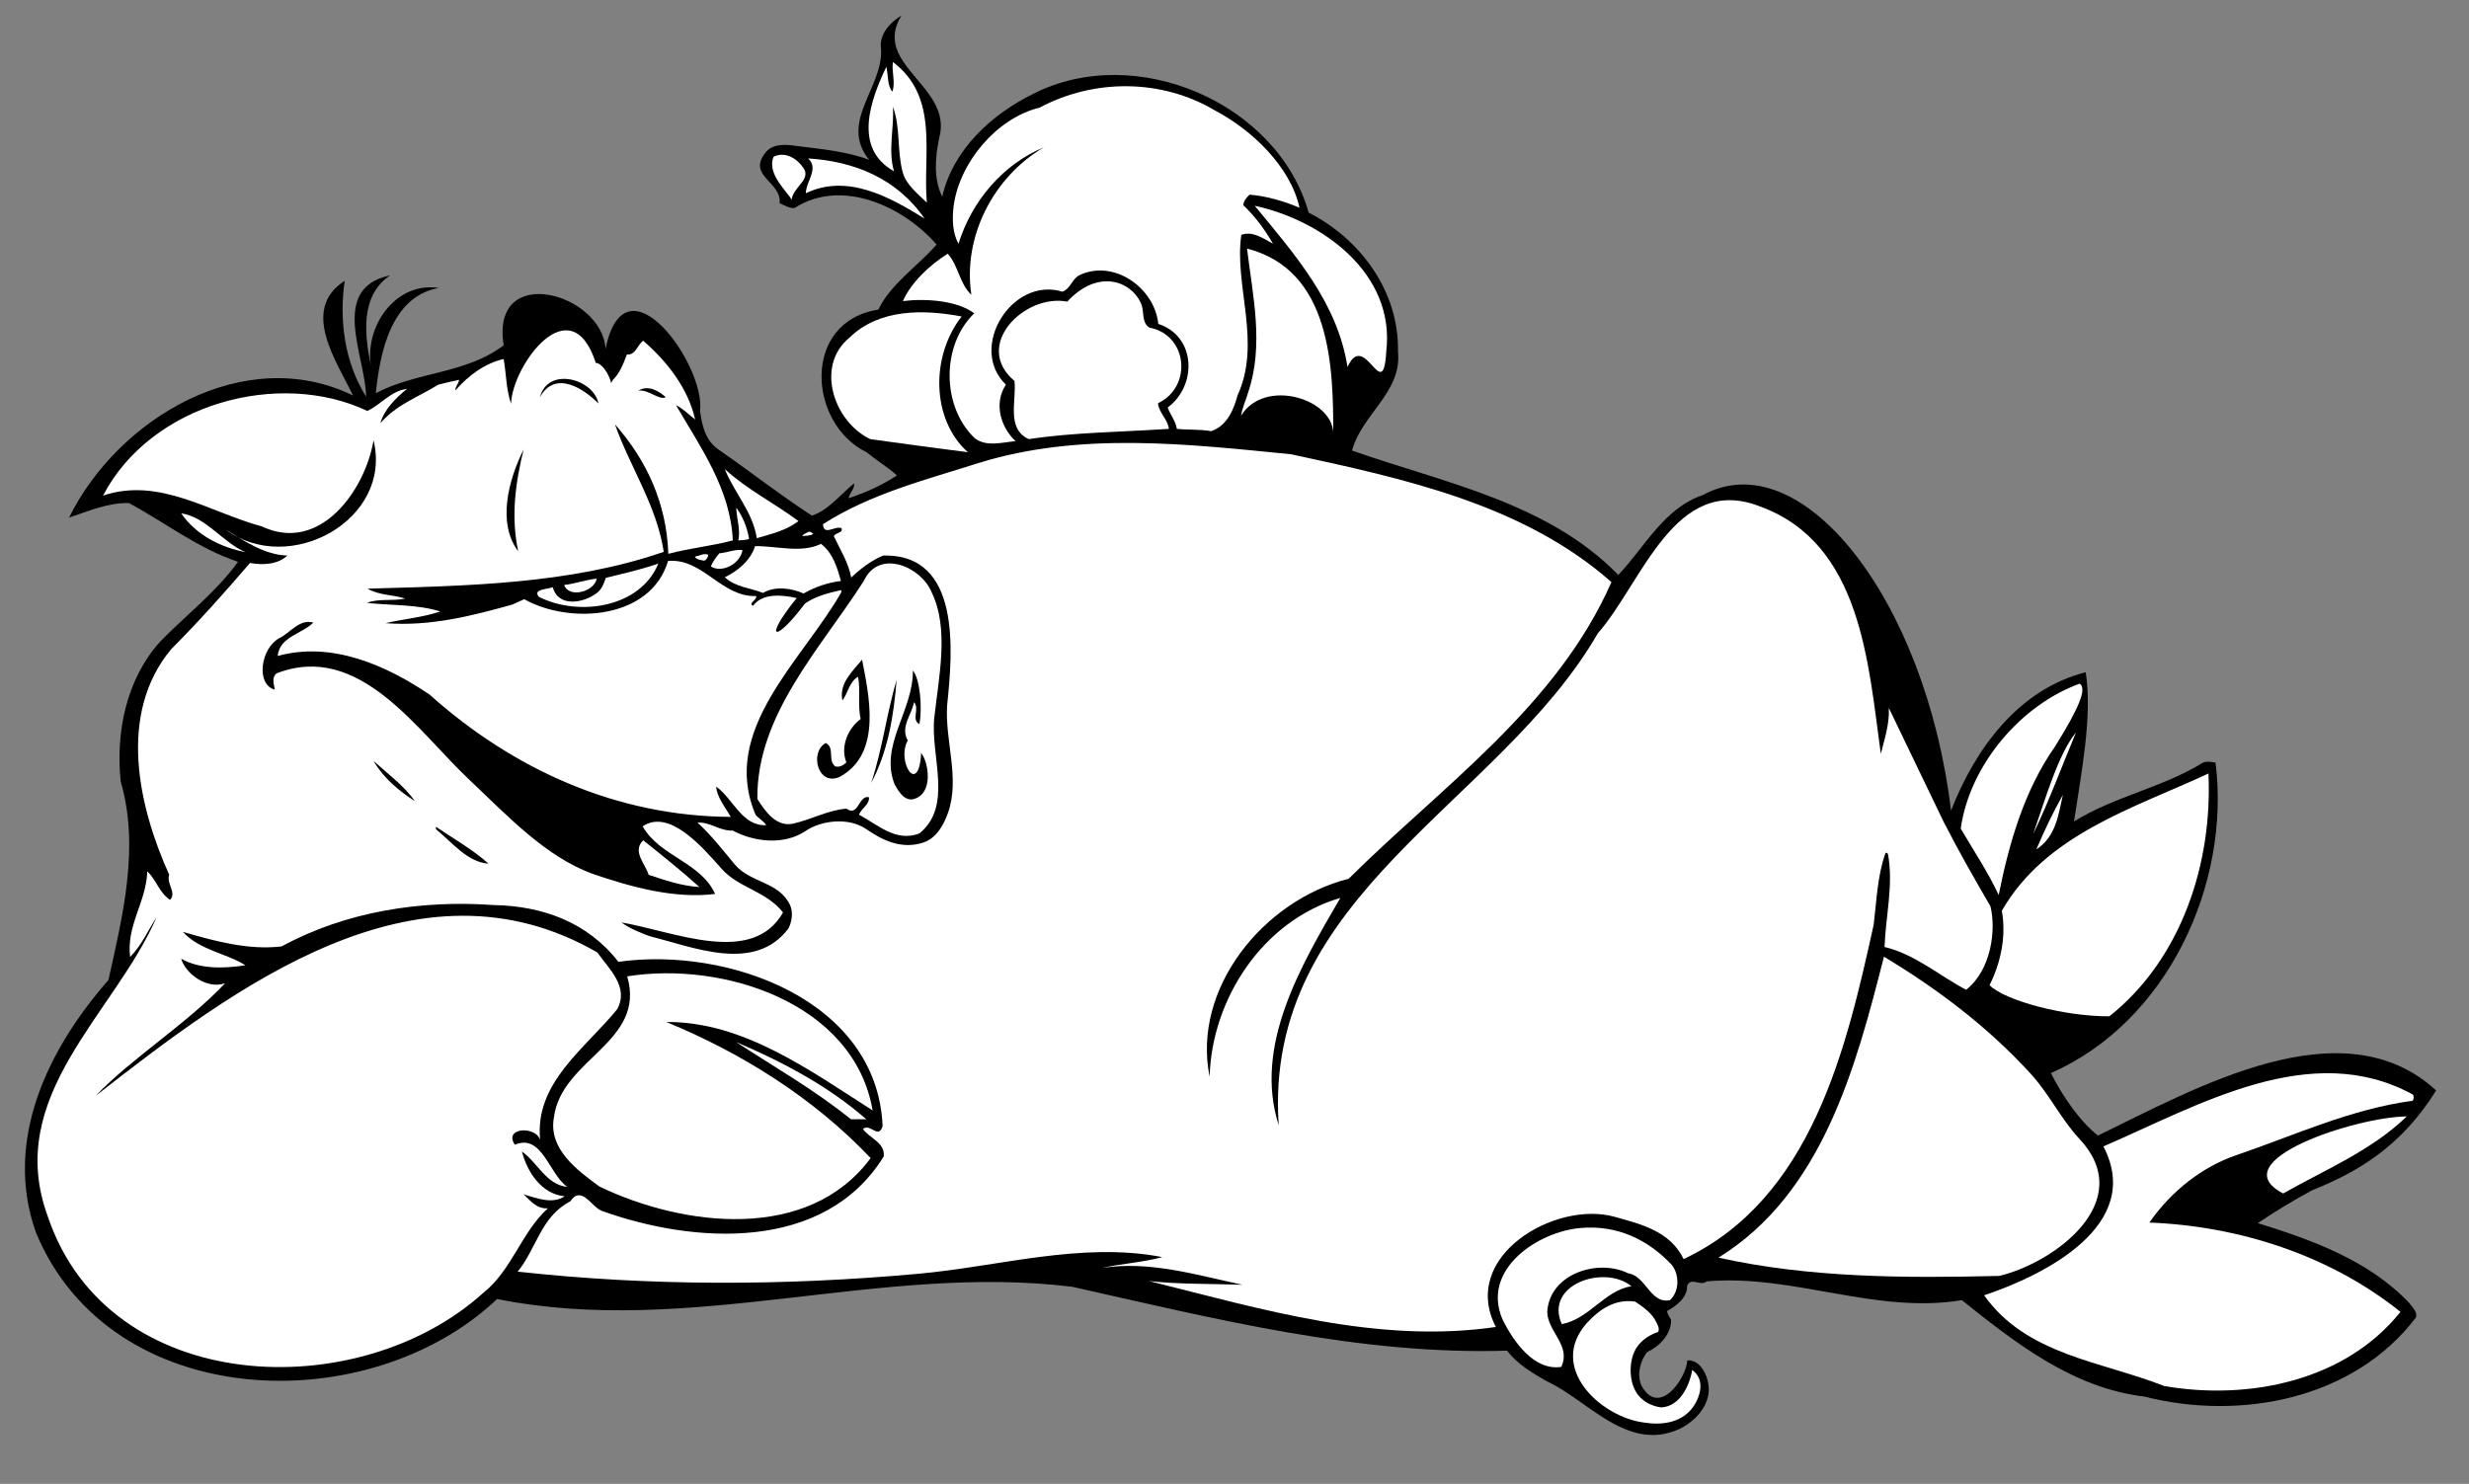
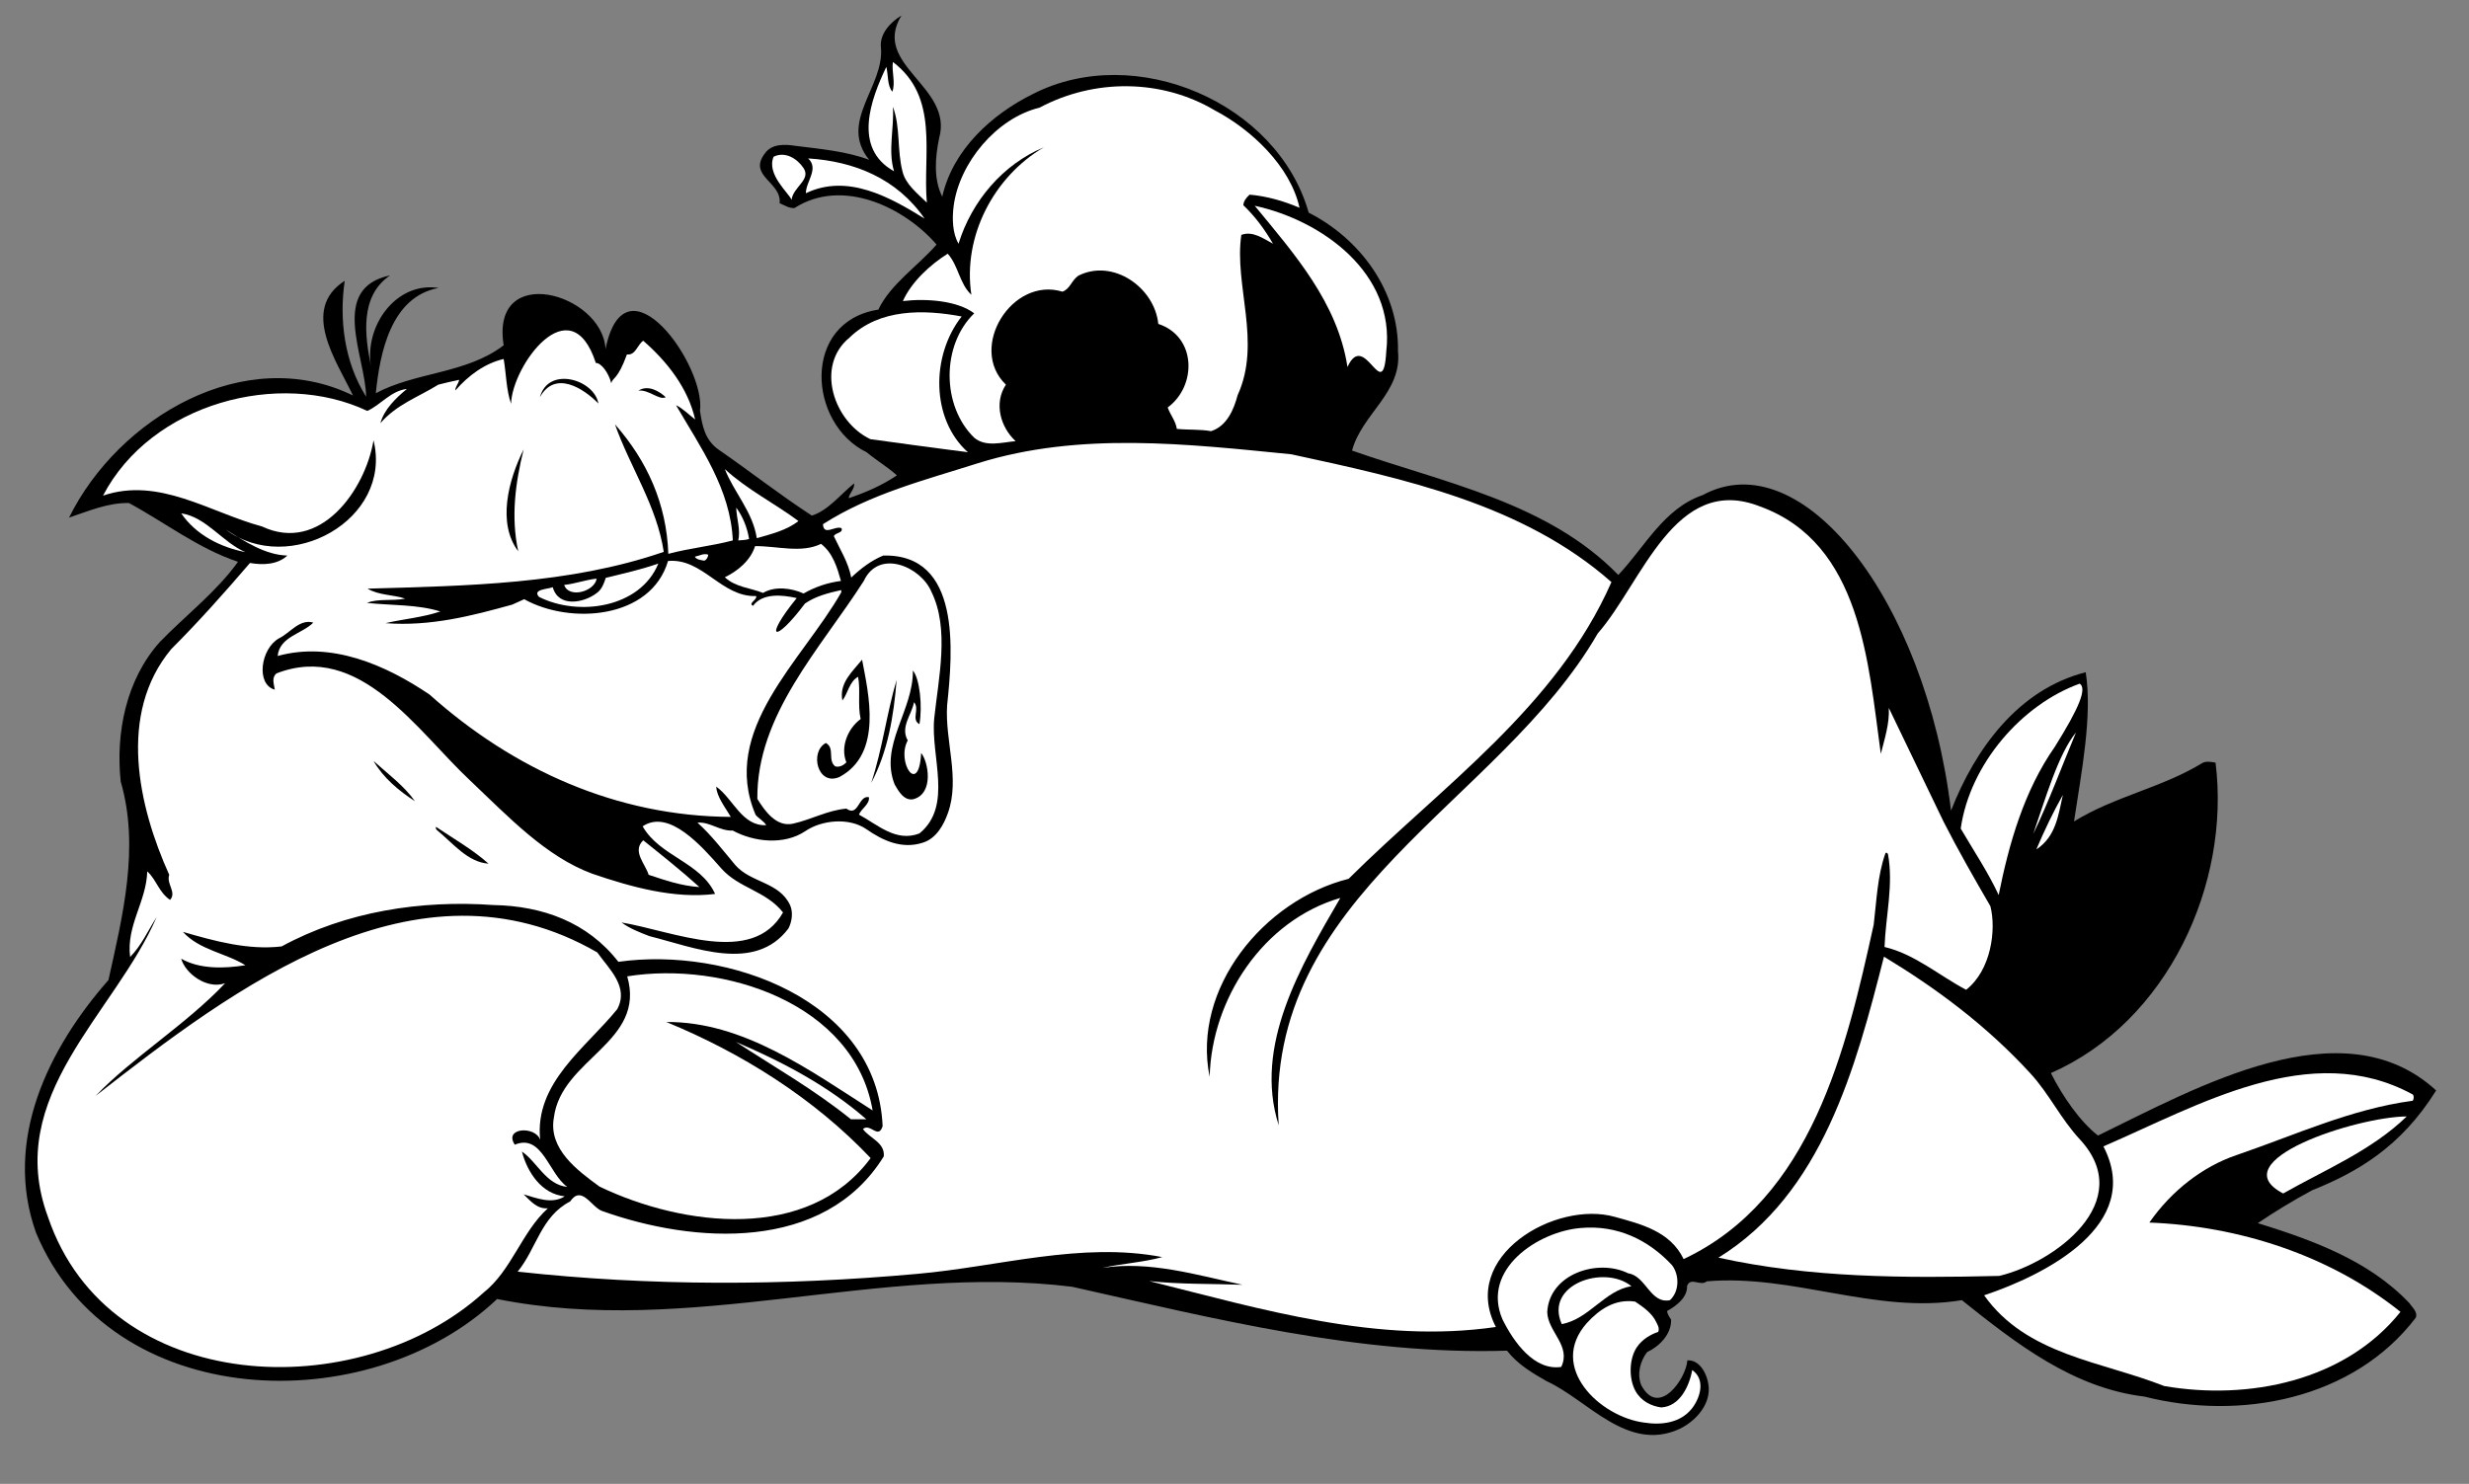
<svg xmlns="http://www.w3.org/2000/svg" viewBox="0 0 1153.333 693.333" height="693.333" width="1153.333" xml:space="preserve" id="svg2" version="1.1">
  <rect x="0" y="0" width="1153.333" height="693.333" fill="#808080" stroke="none" />
  <defs id="defs6" />
  <g transform="matrix(1.333,0,0,-1.333,0,693.333)" id="g10">
    <g transform="scale(0.1)" id="g12">
      <path id="path14" style="fill:#000000;fill-opacity:1;fill-rule:nonzero;stroke:none" d="m 3291,4717 c -14,-68 -20,-144 11,-205 37,165 174,289 318,360 358,183 857,-30 966,-416 181,-92 317,-276 313,-486 15,-144 -127,-220 -161,-348 321,-113 685,-181 933,-436 94,99 159,233 296,280 346,188 781,-365 870,-1106 84,215 235,425 472,485 24,-153 -15,-350 -41,-523 142,88 308,118 450,205 12,7 32,4 46,1 53,-424 -167,-908 -577,-1088 41,-82 103,-171 165,-219 342,166 857,460 1185,158 -124,-199 -278,-287 -435,-350 -65,-35 -131,-75 -190,-115 190,-59 388,-130 530,-279 11,-16 31,-32 24,-52 -219,-288 -617,-362 -951,-277 -251,30 -451,187 -640,338 -303,-50 -590,92 -894,66 -22,-19 -56,17 -69,-16 2,-41 -39,-71 -70,-88 1,-11 8,-21 14,-30 2,-51 -42,-95 -84,-114 -24,-31 -36,-76 -21,-115 61,-117 158,22 162,86 46,3 73,-54 75,-97 3,-63 -50,-119 -104,-144 -182,-82 -321,103 -464,168 -49,28 -102,59 -139,107 C 4763,451 4257,579 3757,691 3082,774 2417,513 1742,648 1291,221 388,249 126,881 c -115,323 43,645 254,885 50,225 110,466 43,696 -18,171 19,357 137,489 91,94 197,174 274,281 -140,47 -256,138 -382,206 -73,2 -144,-29 -210,-51 172,349 616,613 995,428 -57,120 -186,301 -29,402 -20,-136 -1,-286 75,-406 -2,141 -131,380 84,425 -108,-73 -88,-214 -67,-318 -23,140 87,297 237,274 -168,-31 -206,-230 -220,-369 140,75 318,68 448,168 -47,293 346,183 357,-13 69,340 352,-59 331,-217 8,-52 17,-103 67,-137 110,-76 214,-158 325,-230 57,18 99,73 148,113 3,-19 -17,-35 -19,-52 60,20 117,45 169,80 -32,29 -71,52 -106,81 -206,100 -229,458 41,500 43,90 138,152 204,228 -112,130 -330,236 -498,128 -20,-1 -35,10 -52,17 8,74 -112,95 -52,174 24,35 70,33 108,27 88,-11 178,-19 258,-49 -109,133 54,257 41,394 -5,46 31,87 72,112 -107,-174 183,-248 132,-430" />
      <path id="path16" style="fill:#ffffff;fill-opacity:1;fill-rule:nonzero;stroke:none" d="m 3248,4491 c -33,32 -74,64 -85,108 -20,75 -7,157 -34,228 5,-75 -18,-153 4,-226 -146,81 -81,253 -27,366 7,-29 3,-66 21,-87 12,32 -3,69 2,104 164,-124 104,-323 119,-493" />
      <path id="path18" style="fill:#ffffff;fill-opacity:1;fill-rule:nonzero;stroke:none" d="m 4256,4815 c 130,-68 266,-197 298,-342 -56,24 -116,41 -175,46 -11,-10 -21,-22 -22,-37 42,-40 75,-85 104,-135 -34,18 -71,46 -111,31 -26,-177 72,-376 -13,-562 -13,-49 -37,-108 -93,-126 -39,7 -81,4 -120,8 -4,28 -23,49 -32,75 103,76 101,249 -33,293 -13,128 -159,230 -280,169 -24,-16 -29,-47 -56,-56 -177,54 -332,-197 -198,-326 -43,-65 -19,-149 34,-198 -46,-4 -105,-22 -145,12 -115,112 -115,325 0,436 -58,44 -166,53 -250,43 30,67 95,127 157,166 38,-42 41,-105 83,-144 -31,203 77,413 254,517 -144,-60 -253,-189 -299,-338 -21,36 -23,87 -17,133 20,150 149,307 301,344 191,102 427,101 613,-9" />
      <path id="path20" style="fill:#ffffff;fill-opacity:1;fill-rule:nonzero;stroke:none" d="m 2816,4612 c 27,-41 -37,-66 -42,-111 -11,25 -89,90 -63,151 41,20 83,-7 105,-40" />
      <path id="path22" style="fill:#ffffff;fill-opacity:1;fill-rule:nonzero;stroke:none" d="m 3240,4435 c -121,75 -270,159 -416,89 0,41 47,86 8,122 161,-10 311,-70 408,-211" />
      <path id="path24" style="fill:#ffffff;fill-opacity:1;fill-rule:nonzero;stroke:none" d="m 4858,3970 c -11,-194 -75,79 -136,-55 -35,226 -186,396 -325,565 236,-51 493,-237 461,-510" />
-       <path id="path26" style="fill:#ffffff;fill-opacity:1;fill-rule:nonzero;stroke:none" d="m 4672,3673 c 10,129 -240,207 -323,71 4,26 17,55 25,82 56,166 16,338 -4,504 295,-76 303,-415 302,-657" />
-       <path id="path28" style="fill:#ffffff;fill-opacity:1;fill-rule:nonzero;stroke:none" d="m 3998,4139 c 13,-27 1,-69 30,-86 135,-26 151,-208 30,-265 3,-34 35,-57 38,-90 -164,-11 -334,-12 -491,-36 -80,37 -42,135 -50,204 -148,125 36,307 185,278 106,115 222,74 258,-5" />
      <path id="path30" style="fill:#ffffff;fill-opacity:1;fill-rule:nonzero;stroke:none" d="m 3370,4092 c -108,-137 -108,-360 22,-476 -108,14 -279,37 -342,46 -127,60 -195,256 -73,356 105,102 260,99 393,74" />
      <path id="path32" style="fill:#ffffff;fill-opacity:1;fill-rule:nonzero;stroke:none" d="m 2088,3929 c 18,1 45,-34 54,-71 5,21 22,10 55,101 30,-4 36,33 57,48 84,-73 157,-166 182,-276 -22,17 -45,40 -67,50 86,-148 191,-294 199,-474 -75,-20 -152,-27 -226,-47 -6,175 -74,326 -187,454 52,-148 147,-286 171,-447 -330,-114 -692,-119 -1038,-129 40,-24 92,-21 132,-35 -45,-9 -96,1 -134,-15 85,-9 178,-5 257,-30 -62,-21 -133,-27 -192,-41 158,-12 303,26 444,65 l 42,19 c 161,-90 444,-70 504,134 122,11 186,-127 309,-123 4,-13 -30,-26 -11,-34 34,46 104,38 153,27 -118,-145 -79,-163 29,-19 38,26 82,37 127,47 v -8 c -136,-239 -427,-483 -300,-780 11,-13 29,-22 37,-36 -85,-4 -115,92 -175,135 1,-34 31,-72 51,-106 -400,2 -762,166 -1056,429 -154,104 -344,187 -532,135 7,68 85,77 125,117 -48,14 -81,-36 -120,-55 -65,-36 -82,-162 -15,-180 -3,20 -12,42 6,57 291,113 493,-202 679,-376 135,-128 265,-266 427,-326 137,-47 289,-89 431,-71 -51,112 -194,131 -254,237 93,62 207,-70 276,-148 61,-69 156,-78 216,-154 -108,-190 -383,-66 -566,-35 28,-21 64,-35 98,-48 156,-39 369,-130 487,27 12,23 17,56 6,81 -38,83 -138,78 -193,142 -41,49 -84,105 -132,148 45,3 78,-30 124,-28 74,-40 179,-52 254,-2 57,39 153,49 214,7 56,-39 124,-72 199,-47 47,15 73,64 87,104 43,121 -11,252 -3,377 20,189 50,532 -224,525 -41,-17 -77,-44 -112,-77 -10,53 -39,98 -61,145 7,14 33,10 27,28 -22,10 -63,-29 -65,14 167,107 359,155 544,214 357,111 733,67 1097,31 393,-85 813,-175 1122,-448 -192,-437 -596,-717 -921,-1040 -298,-75 -550,-385 -487,-694 7,273 187,548 458,627 -138,-237 -305,-518 -216,-797 -56,809 773,1126 1118,1724 156,178 270,563 569,445 355,-129 379,-550 423,-867 13,52 31,106 28,161 l 192,-399 c 51,-100 107,-198 164,-296 21,-82 3,-224 -85,-293 -95,50 -180,125 -286,150 4,109 32,218 12,326 -2,3 -7,7 -9,2 -28,-78 -31,-168 -41,-250 -96,-435 -217,-960 -666,-1172 -47,98 -151,123 -241,148 -208,59 -545,-138 -417,-386 -414,-60 -819,62 -1215,161 109,-12 218,-9 327,-13 -160,34 -326,85 -491,59 64,15 141,19 210,38 -285,55 -574,-34 -861,-59 -466,-42 -933,-43 -1398,8 66,80 81,193 184,246 40,59 74,-19 111,-33 323,-116 780,-146 988,191 5,49 -51,64 -73,96 26,22 54,-38 69,10 -19,443 -544,630 -926,576 -108,139 -266,196 -438,199 -253,18 -516,-22 -742,-145 -117,-14 -236,19 -346,51 58,-64 150,-74 219,-117 -75,-12 -161,-14 -225,23 14,-51 89,-109 154,-86 -138,-146 -326,-261 -454,-395 483,377 1126,868 1758,503 42,-59 112,-121 70,-199 -110,-136 -291,-258 -270,-458 -17,50 -129,43 -89,-17 96,40 119,-102 184,-148 -75,8 -105,87 -159,124 19,-73 69,-149 150,-157 -45,-29 -99,-6 -144,7 25,-24 47,-52 85,-49 C 1828,883 1793,748 1694,670 1257,274 382,304 168,936 c -157,424 234,711 381,1051 -30,-47 -54,-101 -93,-140 -14,111 57,193 60,300 32,-29 41,-74 80,-100 24,27 -14,56 -3,88 -108,239 -182,564 7,791 96,96 186,197 276,302 45,-8 97,-6 131,26 -78,2 -150,50 -216,91 222,-165 586,34 518,313 -29,-174 -187,-398 -391,-302 -182,49 -361,175 -557,108 169,324 618,443 926,297 46,20 83,71 139,77 -39,-32 -80,-72 -93,-120 57,66 134,92 203,135 24,6 48,12 73,17 -2,-14 -15,-26 -13,-37 46,53 104,95 169,110 9,-52 9,-109 26,-157 3,132 208,416 297,143" />
      <path id="path34" style="fill:#000000;fill-opacity:1;fill-rule:nonzero;stroke:none" d="m 2097,3787 c -52,53 -152,118 -205,22 29,110 190,63 205,-22" />
      <path id="path36" style="fill:#000000;fill-opacity:1;fill-rule:nonzero;stroke:none" d="m 2333,3809 c -23,-12 -60,28 -96,23 33,21 71,0 96,-23" />
      <path id="path38" style="fill:#000000;fill-opacity:1;fill-rule:nonzero;stroke:none" d="m 1835,3626 c -29,-117 -45,-237 -19,-357 -74,98 -35,249 19,357" />
      <path id="path40" style="fill:#ffffff;fill-opacity:1;fill-rule:nonzero;stroke:none" d="m 2798,3375 c -40,-32 -96,-46 -146,-60 -14,92 -79,159 -112,242 80,-73 173,-119 258,-182" />
      <path id="path42" style="fill:#ffffff;fill-opacity:1;fill-rule:nonzero;stroke:none" d="m 2625,3312 c -12,-4 -27,-4 -38,-5 9,38 -6,76 -7,115 23,-31 39,-71 45,-110" />
      <path id="path44" style="fill:#ffffff;fill-opacity:1;fill-rule:nonzero;stroke:none" d="m 860,3266 c -88,17 -174,61 -225,136 88,-13 145,-102 225,-136" />
-       <path id="path46" style="fill:#ffffff;fill-opacity:1;fill-rule:nonzero;stroke:none" d="m 2850,3330 c -9,-7 -26,-6 -38,-8 3,9 14,10 21,15 7,2 12,-3 17,-7" />
      <path id="path48" style="fill:#ffffff;fill-opacity:1;fill-rule:nonzero;stroke:none" d="m 2947,3165 c -47,-6 -91,-21 -131,-44 -42,19 -100,27 -142,2 -45,18 -97,20 -134,55 44,21 90,58 106,109 76,1 162,-26 231,8 42,-32 57,-84 70,-130" />
-       <path id="path50" style="fill:#ffffff;fill-opacity:1;fill-rule:nonzero;stroke:none" d="m 2602,3273 c -8,-49 -74,-82 -111,-57 7,17 18,32 30,46 27,2 56,15 81,11" />
      <path id="path52" style="fill:#ffffff;fill-opacity:1;fill-rule:nonzero;stroke:none" d="m 2482,3257 c -1,-9 -6,-18 -14,-21 -12,2 -28,4 -33,14 16,3 31,13 47,7" />
      <path id="path54" style="fill:#ffffff;fill-opacity:1;fill-rule:nonzero;stroke:none" d="m 2307,3226 c -63,-155 -279,-187 -418,-117 -25,27 31,27 48,34 20,-72 108,-55 152,-22 20,13 27,35 34,55 62,15 124,29 184,50" />
      <path id="path56" style="fill:#ffffff;fill-opacity:1;fill-rule:nonzero;stroke:none" d="m 3264,3127 c 64,-130 25,-301 10,-442 -14,-134 67,-308 -52,-405 -82,-32 -147,31 -212,66 9,22 38,36 35,61 -37,8 -36,-71 -79,-40 -67,-6 -124,-39 -188,-53 -58,-12 -98,45 -124,87 -3,295 221,526 373,764 53,114 200,50 237,-38" />
      <path id="path58" style="fill:#ffffff;fill-opacity:1;fill-rule:nonzero;stroke:none" d="m 1977,3151 c 39,4 74,18 114,22 -8,-46 -98,-70 -114,-22" />
      <path id="path60" style="fill:#000000;fill-opacity:1;fill-rule:nonzero;stroke:none" d="m 2942,2478 c -77,-34 -106,88 -48,119 33,-18 5,-60 33,-82 15,-4 29,4 39,14 -22,54 5,119 50,152 -11,49 0,101 -9,148 -31,-17 -36,-59 -55,-83 -12,61 35,101 69,143 22,-117 74,-329 -79,-411" />
      <path id="path62" style="fill:#000000;fill-opacity:1;fill-rule:nonzero;stroke:none" d="m 3222,2663 c -30,16 2,53 -19,77 -8,-44 -49,-87 -22,-134 -41,-75 39,-198 47,-44 25,-30 46,-142 -27,-162 -33,-7 -53,29 -66,52 -54,137 66,259 64,399 24,-28 34,-125 23,-188" />
      <path id="path64" style="fill:#ffffff;fill-opacity:1;fill-rule:nonzero;stroke:none" d="m 7201,2584 c -108,-154 -161,-340 -197,-520 -37,80 -88,156 -133,233 32,226 214,435 417,508 26,-17 -2,-85 -87,-221" />
      <path id="path66" style="fill:#000000;fill-opacity:1;fill-rule:nonzero;stroke:none" d="m 3142,2818 c -10,-127 -31,-252 -89,-361 39,118 55,247 89,361" />
      <path id="path68" style="fill:#ffffff;fill-opacity:1;fill-rule:nonzero;stroke:none" d="m 7275,2634 c -50,-119 -94,-240 -150,-356 42,121 88,281 150,356" />
      <path id="path70" style="fill:#000000;fill-opacity:1;fill-rule:nonzero;stroke:none" d="m 1454,2393 c -56,36 -111,82 -145,141 50,-45 108,-88 145,-141" />
-       <path id="path72" style="fill:#ffffff;fill-opacity:1;fill-rule:nonzero;stroke:none" d="m 7392,1639 c -155,-1 -365,54 -420,109 40,80 59,173 43,261 155,269 462,359 724,481 15,-313 -94,-650 -347,-851" />
      <path id="path74" style="fill:#ffffff;fill-opacity:1;fill-rule:nonzero;stroke:none" d="m 7229,2415 c -16,-70 -24,-146 -93,-191 28,66 59,131 93,191" />
      <path id="path76" style="fill:#000000;fill-opacity:1;fill-rule:nonzero;stroke:none" d="m 1712,2174 c -73,5 -124,71 -180,117 -4,3 -6,8 -4,12 62,-42 128,-79 184,-129" />
      <path id="path78" style="fill:#ffffff;fill-opacity:1;fill-rule:nonzero;stroke:none" d="m 2451,2092 c -63,4 -121,24 -178,43 -11,38 -59,82 -19,121 66,-53 134,-107 197,-164" />
      <path id="path80" style="fill:#ffffff;fill-opacity:1;fill-rule:nonzero;stroke:none" d="m 7115,1439 c 67,-73 106,-159 174,-232 201,-218 -90,-432 -283,-478 -332,-8 -663,-7 -984,64 364,225 481,666 580,1055 182,-110 358,-240 513,-409" />
      <path id="path82" style="fill:#ffffff;fill-opacity:1;fill-rule:nonzero;stroke:none" d="m 3058,1309 c -221,141 -454,312 -723,310 265,-109 517,-267 716,-477 -218,-295 -656,-241 -950,-100 -78,57 -180,132 -160,242 26,207 324,263 257,495 336,54 795,-93 860,-470" />
      <path id="path84" style="fill:#ffffff;fill-opacity:1;fill-rule:nonzero;stroke:none" d="m 3036,1278 h -54 c -129,104 -268,183 -403,271 164,-70 323,-154 457,-271" />
      <path id="path86" style="fill:#ffffff;fill-opacity:1;fill-rule:nonzero;stroke:none" d="m 8455,1365 c 5,-5 4,-16 0,-22 -217,-29 -414,-121 -619,-191 -117,-40 -226,-124 -304,-236 313,-12 632,-114 880,-313 -194,-243 -533,-311 -828,-260 -220,87 -482,108 -631,318 215,72 561,247 418,522 334,144 726,377 1084,182" />
      <path id="path88" style="fill:#ffffff;fill-opacity:1;fill-rule:nonzero;stroke:none" d="m 8434,1288 c -124,-120 -285,-186 -433,-270 -220,114 257,269 433,270" />
      <path id="path90" style="fill:#ffffff;fill-opacity:1;fill-rule:nonzero;stroke:none" d="m 5859,767 c 27,-35 26,-93 -7,-123 -69,-14 -84,85 -146,94 -107,53 -277,-2 -284,-136 2,-69 85,-118 49,-192 -94,-14 -166,86 -206,167 -75,175 125,308 275,320 126,11 235,-40 319,-130" />
      <path id="path92" style="fill:#ffffff;fill-opacity:1;fill-rule:nonzero;stroke:none" d="m 5717,693 c -94,-15 -148,-115 -244,-133 -62,139 149,210 244,133" />
      <path id="path94" style="fill:#ffffff;fill-opacity:1;fill-rule:nonzero;stroke:none" d="m 5804,567 c 5,-10 12,-21 7,-34 -28,-10 -56,-26 -75,-54 -27,-40 -29,-109 -5,-153 20,-36 55,-53 90,-58 65,3 99,74 109,131 48,-33 28,-99 -2,-136 -40,-49 -105,-58 -167,-48 -154,20 -338,194 -200,349 45,49 99,85 169,75 27,-18 60,-41 74,-72" />
    </g>
  </g>
</svg>